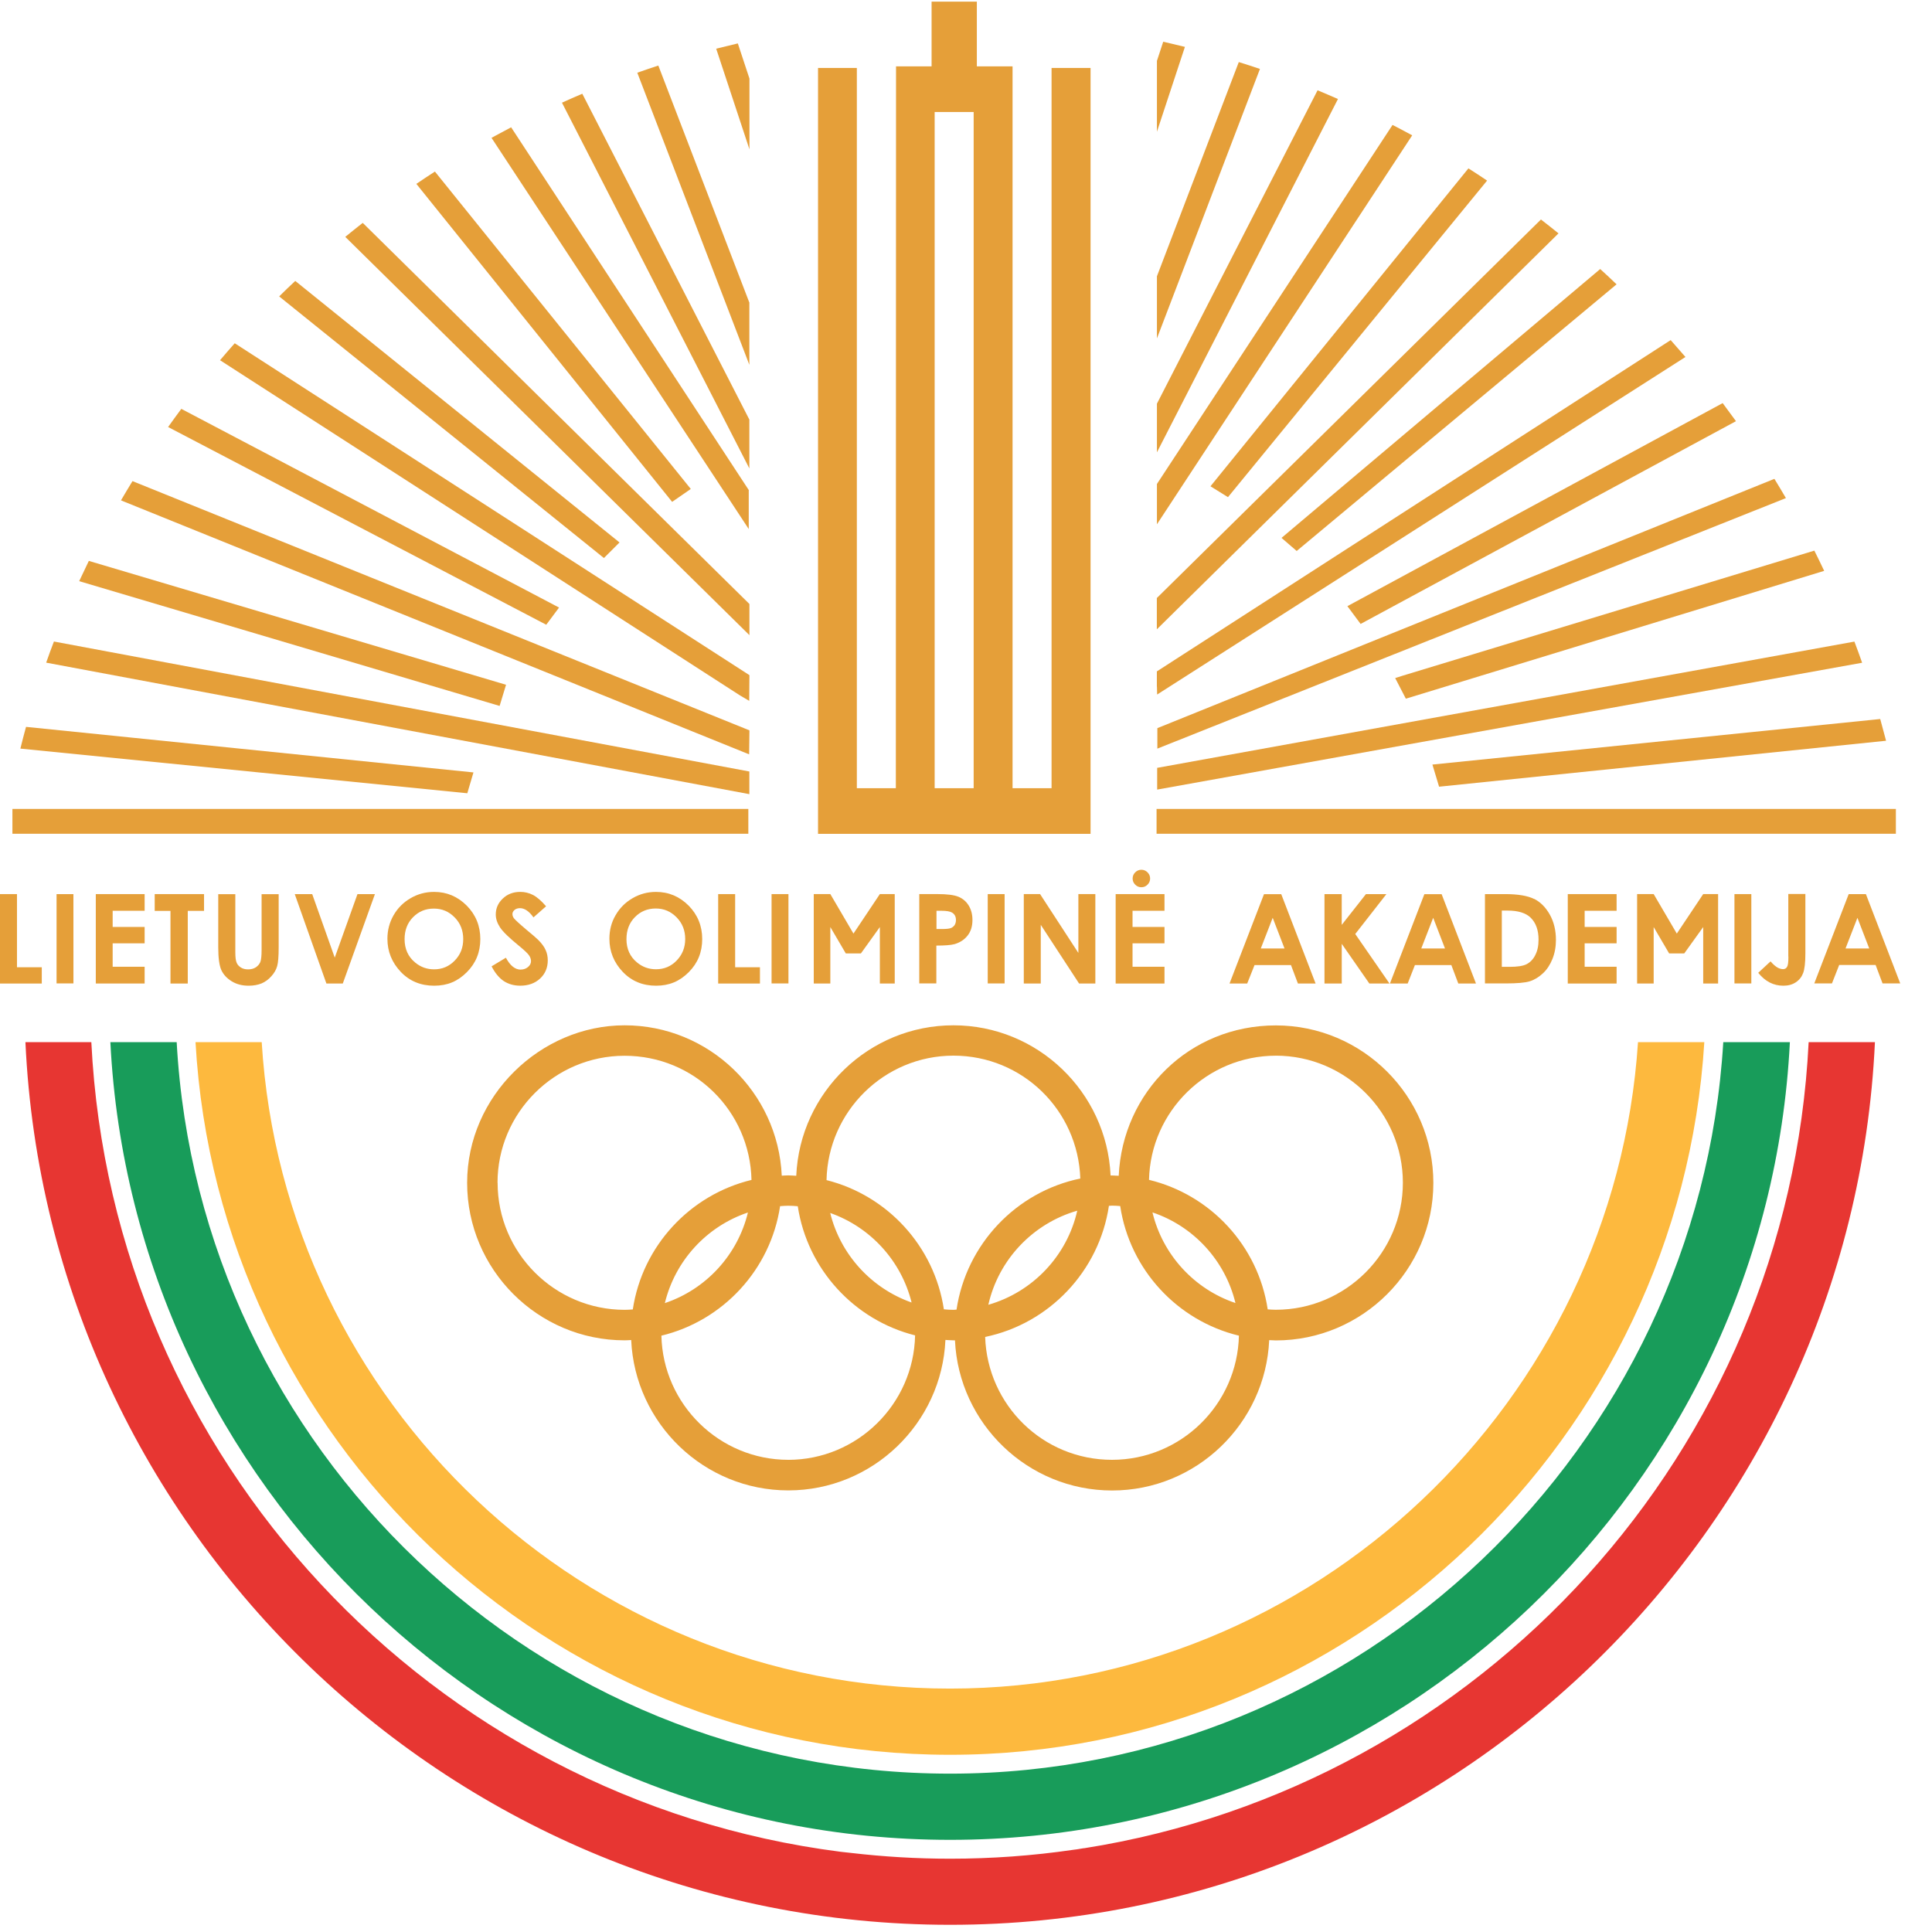
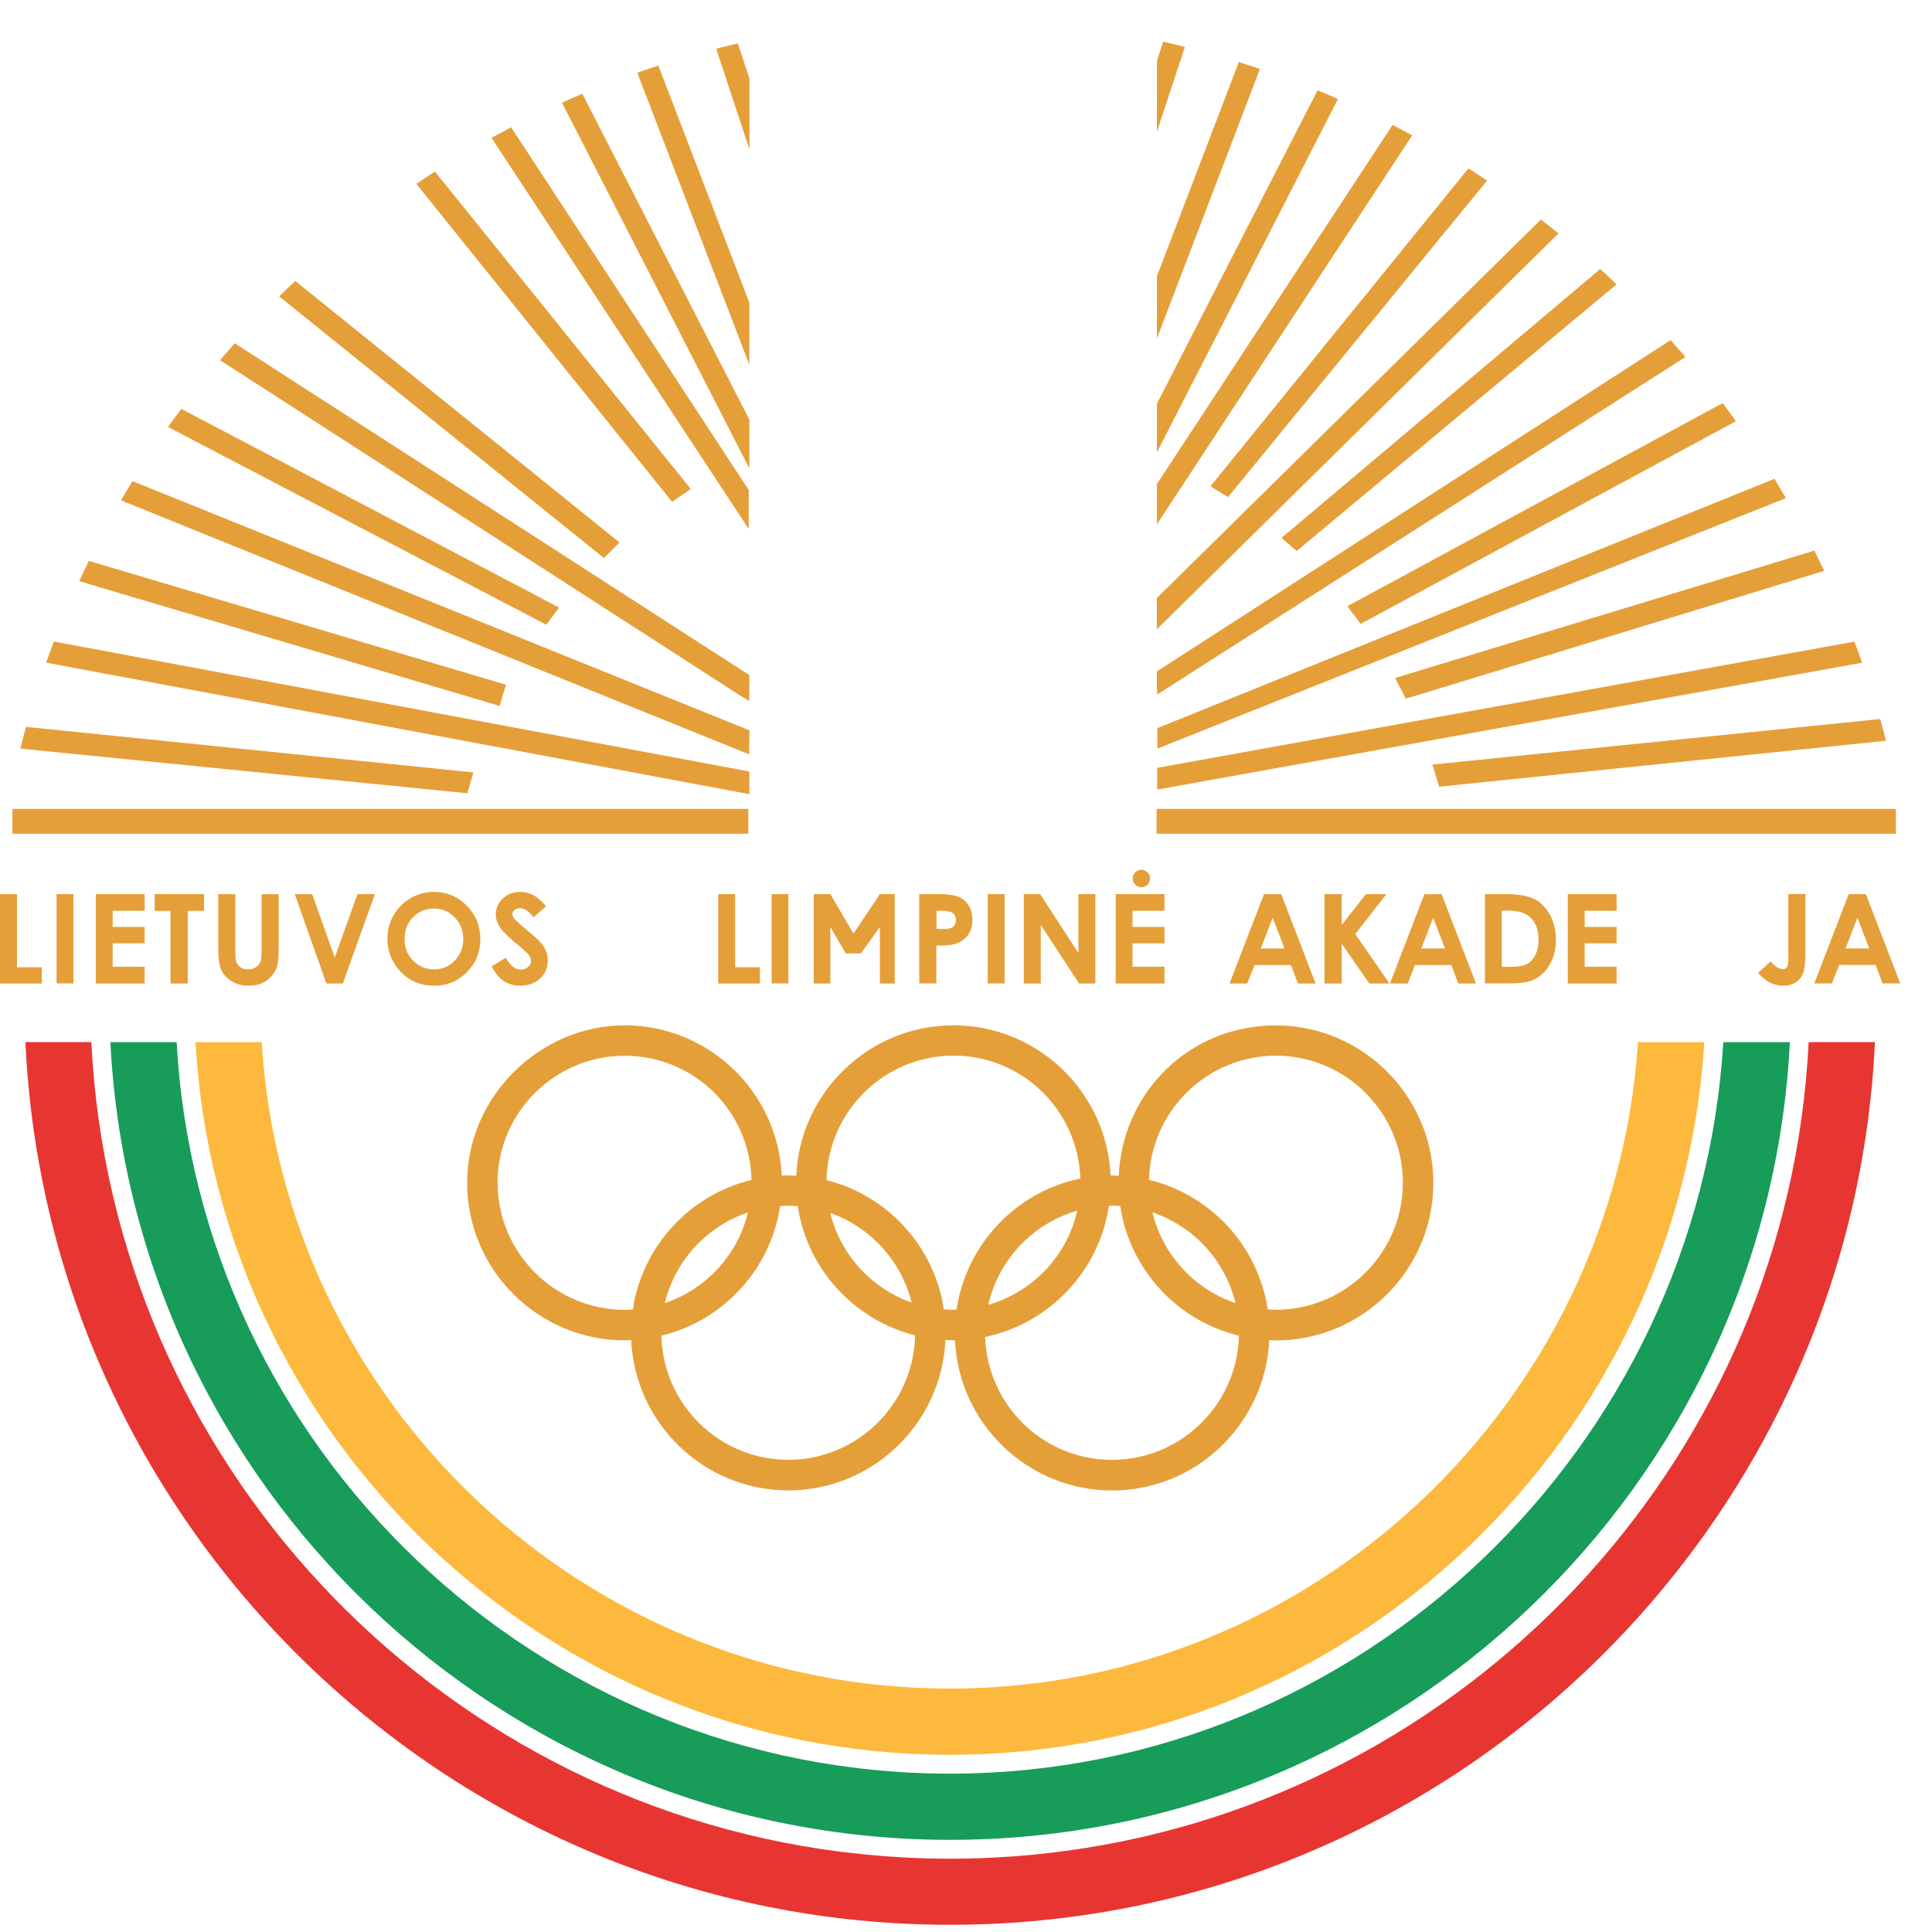
<svg xmlns="http://www.w3.org/2000/svg" xmlns:ns1="http://sodipodi.sourceforge.net/DTD/sodipodi-0.dtd" xmlns:ns2="http://www.inkscape.org/namespaces/inkscape" width="80" height="80" viewBox="0 0 80 80" fill="none" version="1.1" id="svg85" ns1:docname="LOA-logo2.svg" ns2:version="1.3 (0e150ed6c4, 2023-07-21)">
  <ns1:namedview id="namedview85" pagecolor="#ffffff" bordercolor="#666666" borderopacity="1.0" ns2:showpageshadow="2" ns2:pageopacity="0.0" ns2:pagecheckerboard="0" ns2:deskcolor="#d1d1d1" ns2:zoom="3.8777778" ns2:cx="41.131805" ns2:cy="39.971347" ns2:window-width="1920" ns2:window-height="1026" ns2:window-x="0" ns2:window-y="0" ns2:window-maximized="1" ns2:current-layer="svg85" />
  <g clip-path="url(#clip0_62_1396)" id="g85">
    <path fill-rule="evenodd" clip-rule="evenodd" d="M 39.347,73.443 C 22.271,73.443 8.24,60.004 7.316,43.154 H 4.57 C 5.495,61.521 20.759,76.184 39.343,76.184 c 18.584,0 33.848,-14.664 34.772,-33.03 H 71.357 C 70.35,59.926 56.361,73.443 39.343,73.443 Z" fill="#189c5a" id="path1" />
    <path fill-rule="evenodd" clip-rule="evenodd" d="m 44.883,76.529 c -0.09,0.012 -0.181,0.029 -0.271,0.045 -0.062,0.008 -0.127,0.016 -0.189,0.025 -1.66,0.242 -3.353,0.366 -5.08,0.366 -1.385,0 -2.749,-0.082 -4.093,-0.238 -0.111,-0.012 -0.226,-0.025 -0.337,-0.037 -0.037,-0.004 -0.07,-0.008 -0.107,-0.012 C 17.898,74.516 4.636,60.431 3.782,43.154 H 1.053 C 1.99,63.452 18.823,79.702 39.343,79.702 59.863,79.702 76.692,63.44 77.637,43.154 H 74.892 C 74.058,60.086 61.305,73.948 44.883,76.533 Z" fill="#e73632" id="path2" />
    <path fill-rule="evenodd" clip-rule="evenodd" d="m 39.338,69.921 c -15.14,0 -27.589,-11.852 -28.501,-26.767 H 8.096 C 9.024,59.573 22.698,72.662 39.338,72.662 55.978,72.662 69.565,59.499 70.572,43.154 H 67.826 C 66.852,58.011 54.433,69.921 39.338,69.921 Z" fill="#fdb93e" id="path3" />
-     <path fill-rule="evenodd" clip-rule="evenodd" d="M 45.15,2.813 H 43.543 V 32.638 H 41.928 V 2.748 H 40.449 V 0.068 h -1.874 V 2.748 H 37.103 V 2.813 L 37.095,32.638 H 35.48 V 2.813 H 33.873 V 34.528 H 45.158 V 2.813 Z m -4.833,29.824 H 38.702 V 4.638 h 1.615 z" fill="#e59f39" id="path4" />
    <path fill-rule="evenodd" clip-rule="evenodd" d="m 39.477,42.456 c -3.493,0 -6.354,2.774 -6.506,6.23 -0.111,-0.004 -0.218,-0.016 -0.329,-0.016 -0.09,0 -0.181,0.008 -0.271,0.012 -0.156,-3.456 -3.017,-6.226 -6.506,-6.226 -3.489,0 -6.522,2.93 -6.522,6.522 0,3.592 2.93,6.522 6.522,6.522 0.09,0 0.181,-0.008 0.271,-0.012 0.156,3.456 3.017,6.226 6.506,6.226 3.489,0 6.354,-2.774 6.506,-6.23 0.111,0.004 0.218,0.016 0.329,0.016 0.021,0 0.041,0 0.066,0 0.16,3.452 3.017,6.218 6.506,6.218 3.489,0 6.349,-2.77 6.506,-6.226 0.09,0 0.181,0.012 0.275,0.012 3.592,0 6.522,-2.93 6.522,-6.522 0,-3.592 -2.93,-6.522 -6.522,-6.522 -3.592,0 -6.349,2.774 -6.506,6.226 -0.09,0 -0.181,-0.012 -0.275,-0.012 -0.021,0 -0.041,0 -0.062,0 -0.16,-3.452 -3.017,-6.218 -6.506,-6.218 z m -18.876,6.522 c 0,-2.897 2.363,-5.261 5.261,-5.261 2.897,0 5.191,2.297 5.256,5.141 -2.552,0.617 -4.521,2.737 -4.915,5.363 -0.111,0.008 -0.222,0.016 -0.337,0.016 -2.897,0 -5.261,-2.363 -5.261,-5.26 z m 10.369,1.229 c -0.427,1.763 -1.738,3.181 -3.44,3.752 0.427,-1.763 1.738,-3.181 3.44,-3.752 z m 1.673,10.241 c -2.856,0 -5.191,-2.297 -5.256,-5.141 2.552,-0.616 4.521,-2.737 4.915,-5.363 0.111,-0.008 0.226,-0.017 0.337,-0.017 0.136,0 0.263,0.008 0.395,0.021 0.395,2.606 2.338,4.714 4.858,5.347 -0.058,2.848 -2.396,5.154 -5.256,5.154 z M 34.377,50.227 c 1.66,0.584 2.942,1.977 3.37,3.707 -1.66,-0.584 -2.942,-1.977 -3.37,-3.707 z m 4.706,3.986 c -0.395,-2.61 -2.338,-4.714 -4.858,-5.347 0.058,-2.848 2.392,-5.154 5.256,-5.154 2.865,0 5.158,2.269 5.252,5.088 -2.655,0.547 -4.722,2.721 -5.125,5.429 -0.041,0 -0.086,0.008 -0.128,0.008 -0.132,0 -0.263,-0.008 -0.395,-0.021 z m 5.524,-4.081 c -0.423,1.874 -1.849,3.37 -3.682,3.896 0.423,-1.874 1.849,-3.37 3.682,-3.896 z m 8.223,-6.419 c 2.897,0 5.26,2.363 5.26,5.261 0,2.897 -2.363,5.26 -5.26,5.26 -0.115,0 -0.226,-0.008 -0.337,-0.016 -0.395,-2.63 -2.363,-4.747 -4.915,-5.363 0.066,-2.84 2.396,-5.141 5.256,-5.141 z M 51.157,53.955 c -1.701,-0.571 -3.012,-1.993 -3.436,-3.752 1.702,0.571 3.012,1.993 3.436,3.752 z m -4.771,-4.011 c 0.395,2.626 2.363,4.747 4.915,5.363 -0.066,2.844 -2.396,5.141 -5.256,5.141 -2.86,0 -5.158,-2.269 -5.252,-5.088 2.655,-0.551 4.722,-2.725 5.125,-5.429 0.041,0 0.082,-0.008 0.127,-0.008 0.115,0 0.226,0.008 0.341,0.017 z" fill="#e59f39" id="path5" />
    <path fill-rule="evenodd" clip-rule="evenodd" d="m 57.773,28.08 0.44,0.851 17.322,-5.293 c -0.132,-0.28 -0.267,-0.559 -0.407,-0.838 l -17.031,5.174 -0.325,0.103 z" fill="#e59f39" id="path6" />
    <path fill-rule="evenodd" clip-rule="evenodd" d="M 54.556,3.742 47.906,16.716 v 2.014 L 55.402,4.1 C 55.123,3.976 54.839,3.857 54.556,3.738 Z" fill="#e59f39" id="path7" />
    <path fill-rule="evenodd" clip-rule="evenodd" d="M 47.916,32.695 77.107,27.443 C 77.005,27.151 76.898,26.859 76.787,26.567 L 47.916,31.795 Z" fill="#e59f39" id="path8" />
    <path fill-rule="evenodd" clip-rule="evenodd" d="M 59.584,32.576 78.098,30.673 c -0.078,-0.3 -0.16,-0.6 -0.242,-0.9 l -18.543,1.886 0.275,0.912 z" fill="#e59f39" id="path9" />
    <path fill-rule="evenodd" clip-rule="evenodd" d="M 57.663,5.172 47.906,20.041 v 1.669 L 58.476,5.604 C 58.205,5.456 57.934,5.312 57.659,5.172 Z" fill="#e59f39" id="path10" />
    <path fill-rule="evenodd" clip-rule="evenodd" d="M 47.916,31.002 73.951,20.625 C 73.795,20.358 73.635,20.091 73.474,19.828 L 47.924,30.151 v 0.851 z" fill="#e59f39" id="path11" />
    <path fill-rule="evenodd" clip-rule="evenodd" d="M 47.907,26.054 64.534,9.664 C 64.296,9.471 64.053,9.278 63.807,9.089 L 47.902,24.763 v 1.29 z" fill="#e59f39" id="path12" />
    <path fill-rule="evenodd" clip-rule="evenodd" d="M 50.846,20.588 61.577,7.478 C 61.322,7.305 61.063,7.137 60.804,6.972 L 50.123,20.136 l 0.728,0.452 z" fill="#e59f39" id="path13" />
    <path fill-rule="evenodd" clip-rule="evenodd" d="m 51.297,2.567 -3.391,8.873 v 2.573 L 52.172,2.854 C 51.88,2.756 51.589,2.661 51.297,2.571 Z" fill="#e59f39" id="path14" />
    <path fill-rule="evenodd" clip-rule="evenodd" d="m 48.165,1.732 -0.259,0.789 v 2.934 l 1.159,-3.514 C 48.769,1.868 48.469,1.798 48.169,1.728 Z" fill="#e59f39" id="path15" />
    <path fill-rule="evenodd" clip-rule="evenodd" d="m 56.34,25.836 15.543,-8.396 c -0.181,-0.251 -0.366,-0.501 -0.551,-0.748 L 55.793,25.1 Z" fill="#e59f39" id="path16" />
    <path fill-rule="evenodd" clip-rule="evenodd" d="M 53.693,22.815 66.939,11.773 c -0.222,-0.214 -0.448,-0.423 -0.678,-0.633 L 53.065,22.273 Z" fill="#e59f39" id="path17" />
    <path fill-rule="evenodd" clip-rule="evenodd" d="m 47.907,28.438 0.008,0.321 21.876,-13.977 c -0.201,-0.234 -0.407,-0.469 -0.612,-0.699 l -21.276,13.718 v 0.637 z" fill="#e59f39" id="path18" />
    <path fill-rule="evenodd" clip-rule="evenodd" d="M 31.033,3.253 30.552,1.798 c -0.3,0.07 -0.596,0.144 -0.896,0.218 L 31.033,6.183 V 3.249 Z" fill="#e59f39" id="path19" />
    <path fill-rule="evenodd" clip-rule="evenodd" d="M 25.653,22.462 12.226,11.633 c -0.226,0.21 -0.448,0.423 -0.666,0.641 l 13.447,10.833 z" fill="#e59f39" id="path20" />
    <path fill-rule="evenodd" clip-rule="evenodd" d="M 31.033,12.541 27.26,2.715 c -0.292,0.095 -0.584,0.193 -0.871,0.296 l 4.64,12.095 v -2.564 z" fill="#e59f39" id="path21" />
    <path fill-rule="evenodd" clip-rule="evenodd" d="M 31.012,20.304 21.165,5.271 C 20.894,5.415 20.623,5.559 20.352,5.707 L 31.004,21.907 v -1.603 z" fill="#e59f39" id="path22" />
    <path fill-rule="evenodd" clip-rule="evenodd" d="M 28.604,20.247 18.009,7.104 c -0.259,0.169 -0.518,0.337 -0.769,0.51 L 27.831,20.781 Z" fill="#e59f39" id="path23" />
    <path fill-rule="evenodd" clip-rule="evenodd" d="M 31.033,17.382 24.112,3.882 C 23.828,4.001 23.549,4.124 23.27,4.252 L 31.029,19.396 v -2.014 z" fill="#e59f39" id="path24" />
-     <path fill-rule="evenodd" clip-rule="evenodd" d="M 31.032,25.01 15.02,9.229 c -0.242,0.189 -0.481,0.382 -0.723,0.579 L 31.032,26.3 Z" fill="#e59f39" id="path25" />
    <path fill-rule="evenodd" clip-rule="evenodd" d="M 31.024,29.021 31.032,27.956 9.72,14.214 C 9.514,14.444 9.313,14.678 9.111,14.916 L 30.646,28.799 Z" fill="#e59f39" id="path26" />
    <path fill-rule="evenodd" clip-rule="evenodd" d="M 31.034,31.947 2.233,26.564 C 2.122,26.851 2.015,27.143 1.912,27.439 l 29.117,5.445 v -0.933 z" fill="#e59f39" id="path27" />
    <path fill-rule="evenodd" clip-rule="evenodd" d="M 31.032,30.299 V 30.242 L 5.486,19.922 c -0.16,0.263 -0.321,0.53 -0.477,0.797 L 31.02,31.236 Z" fill="#e59f39" id="path28" />
    <path fill-rule="evenodd" clip-rule="evenodd" d="M 19.601,31.984 1.078,30.098 c -0.082,0.296 -0.16,0.596 -0.234,0.9 l 18.506,1.849 0.255,-0.863 z" fill="#e59f39" id="path29" />
    <path fill-rule="evenodd" clip-rule="evenodd" d="M 20.955,28.355 3.678,23.226 C 3.542,23.506 3.411,23.785 3.279,24.065 l 17.409,5.166 0.267,-0.879 z" fill="#e59f39" id="path30" />
    <path fill-rule="evenodd" clip-rule="evenodd" d="M 23.149,25.158 7.508,16.93 c -0.185,0.247 -0.366,0.497 -0.547,0.752 l 15.658,8.187 z" fill="#e59f39" id="path31" />
    <path d="M 78.504,33.496 H 47.891 v 1.028 h 30.613 z" fill="#e59f39" id="path32" />
    <path d="M 30.987,33.496 H 0.514 v 1.028 H 30.987 Z" fill="#e59f39" id="path33" />
    <path fill-rule="evenodd" clip-rule="evenodd" d="M 3.967,40.725 H 5.989 V 40.031 H 4.665 V 39.061 H 5.989 V 38.383 H 4.665 V 37.713 H 5.989 V 37.023 H 3.967 Z" fill="#e59f39" id="path34" />
    <path d="M 3.04,37.023 H 2.342 v 3.699 h 0.699 z" fill="#e59f39" id="path35" />
    <path fill-rule="evenodd" clip-rule="evenodd" d="M 0.703,37.023 H 0 v 3.703 h 1.73 v -0.674 H 0.703 Z" fill="#e59f39" id="path36" />
    <path fill-rule="evenodd" clip-rule="evenodd" d="M 8.449,37.023 H 6.406 v 0.695 h 0.653 v 3.008 H 7.775 V 37.717 h 0.674 z" fill="#e59f39" id="path37" />
    <path fill-rule="evenodd" clip-rule="evenodd" d="m 17.97,36.932 c -0.345,0 -0.67,0.086 -0.966,0.259 -0.3,0.173 -0.534,0.407 -0.707,0.707 -0.169,0.296 -0.255,0.621 -0.255,0.974 0,0.526 0.185,0.982 0.551,1.369 0.366,0.386 0.83,0.575 1.385,0.575 0.555,0 0.978,-0.185 1.352,-0.559 0.374,-0.374 0.559,-0.83 0.559,-1.373 0,-0.542 -0.189,-1.007 -0.563,-1.385 -0.378,-0.378 -0.826,-0.567 -1.348,-0.567 z m 0.859,2.844 c -0.234,0.242 -0.518,0.362 -0.851,0.362 -0.296,0 -0.555,-0.09 -0.785,-0.28 -0.292,-0.238 -0.44,-0.563 -0.44,-0.97 0,-0.366 0.115,-0.67 0.349,-0.908 0.234,-0.238 0.518,-0.357 0.863,-0.357 0.345,0 0.625,0.123 0.863,0.366 0.238,0.242 0.353,0.542 0.353,0.896 0,0.353 -0.115,0.649 -0.353,0.892 z" fill="#e59f39" id="path38" />
    <path fill-rule="evenodd" clip-rule="evenodd" d="m 9.037,37.023 v 2.207 c 0,0.44 0.045,0.752 0.127,0.937 0.086,0.185 0.226,0.341 0.427,0.464 0.197,0.123 0.431,0.185 0.703,0.185 0.205,0 0.382,-0.033 0.538,-0.095 0.152,-0.066 0.288,-0.164 0.407,-0.3 0.119,-0.132 0.197,-0.271 0.238,-0.415 0.041,-0.144 0.062,-0.403 0.062,-0.773 v -2.207 h -0.707 v 2.305 c 0,0.247 -0.017,0.415 -0.053,0.505 -0.037,0.086 -0.099,0.16 -0.185,0.218 -0.09,0.058 -0.197,0.086 -0.321,0.086 -0.115,0 -0.218,-0.025 -0.3,-0.078 C 9.892,40.01 9.83,39.944 9.797,39.858 9.76,39.772 9.744,39.628 9.744,39.422 V 37.027 H 9.037 Z" fill="#e59f39" id="path39" />
    <path fill-rule="evenodd" clip-rule="evenodd" d="m 21.56,40.15 c -0.23,0 -0.436,-0.164 -0.612,-0.493 l -0.592,0.357 c 0.14,0.275 0.308,0.477 0.501,0.608 0.193,0.127 0.423,0.193 0.686,0.193 0.337,0 0.608,-0.099 0.822,-0.296 0.21,-0.197 0.317,-0.448 0.317,-0.752 0,-0.156 -0.029,-0.3 -0.09,-0.431 -0.058,-0.132 -0.16,-0.271 -0.304,-0.415 -0.058,-0.058 -0.218,-0.201 -0.489,-0.423 -0.288,-0.242 -0.46,-0.403 -0.518,-0.473 -0.041,-0.058 -0.062,-0.115 -0.062,-0.177 0,-0.062 0.029,-0.119 0.086,-0.169 0.058,-0.049 0.136,-0.074 0.226,-0.074 0.189,0 0.378,0.127 0.559,0.382 l 0.522,-0.46 c -0.197,-0.226 -0.374,-0.382 -0.542,-0.469 -0.169,-0.086 -0.345,-0.127 -0.526,-0.127 -0.288,0 -0.53,0.09 -0.723,0.275 -0.197,0.185 -0.292,0.403 -0.292,0.662 0,0.177 0.058,0.353 0.177,0.534 0.119,0.181 0.378,0.431 0.781,0.76 0.21,0.173 0.349,0.3 0.411,0.386 0.062,0.086 0.09,0.169 0.09,0.251 0,0.09 -0.041,0.173 -0.123,0.242 -0.082,0.07 -0.185,0.107 -0.304,0.107 z" fill="#e59f39" id="path40" />
    <path fill-rule="evenodd" clip-rule="evenodd" d="m 12.928,37.023 h -0.723 l 1.311,3.703 h 0.678 l 1.331,-3.703 h -0.723 l -0.941,2.63 z" fill="#e59f39" id="path41" />
    <path d="m 41.599,37.023 h -0.699 v 3.699 h 0.699 z" fill="#e59f39" id="path42" />
    <path fill-rule="evenodd" clip-rule="evenodd" d="m 48.219,40.031 h -1.323 v -0.97 h 1.323 v -0.678 h -1.323 v -0.67 h 1.323 v -0.69 h -2.022 v 3.703 h 2.022 z" fill="#e59f39" id="path43" />
-     <path fill-rule="evenodd" clip-rule="evenodd" d="m 28.518,40.257 c 0.374,-0.374 0.559,-0.83 0.559,-1.373 0,-0.542 -0.189,-1.007 -0.563,-1.385 -0.378,-0.378 -0.826,-0.567 -1.352,-0.567 -0.345,0 -0.67,0.086 -0.966,0.259 -0.3,0.173 -0.534,0.407 -0.707,0.707 -0.173,0.296 -0.255,0.621 -0.255,0.974 0,0.526 0.185,0.982 0.551,1.369 0.366,0.386 0.83,0.575 1.381,0.575 0.551,0 0.978,-0.185 1.352,-0.559 z m -2.577,-1.373 c 0,-0.366 0.115,-0.67 0.349,-0.908 0.234,-0.238 0.522,-0.357 0.863,-0.357 0.341,0 0.625,0.123 0.863,0.366 0.238,0.242 0.357,0.542 0.357,0.896 0,0.353 -0.119,0.649 -0.353,0.892 -0.234,0.242 -0.518,0.362 -0.855,0.362 -0.296,0 -0.555,-0.09 -0.785,-0.28 -0.292,-0.238 -0.44,-0.563 -0.44,-0.97 z" fill="#e59f39" id="path44" />
    <path fill-rule="evenodd" clip-rule="evenodd" d="m 30.441,37.023 h -0.703 v 3.703 h 1.73 v -0.674 H 30.441 Z" fill="#e59f39" id="path45" />
    <path fill-rule="evenodd" clip-rule="evenodd" d="m 34.382,38.387 0.641,1.093 h 0.625 l 0.785,-1.093 v 2.338 h 0.616 v -3.703 h -0.616 l -1.093,1.636 -0.958,-1.636 h -0.686 v 3.703 h 0.686 z" fill="#e59f39" id="path46" />
    <path fill-rule="evenodd" clip-rule="evenodd" d="m 39.515,39.098 c 0.23,-0.066 0.415,-0.185 0.551,-0.358 0.136,-0.173 0.201,-0.386 0.201,-0.645 0,-0.234 -0.053,-0.431 -0.156,-0.6 -0.103,-0.169 -0.247,-0.288 -0.423,-0.362 -0.181,-0.074 -0.469,-0.111 -0.875,-0.111 h -0.748 v 3.699 h 0.707 v -1.566 c 0.358,0 0.604,-0.021 0.74,-0.058 z m -0.74,-1.385 h 0.197 c 0.218,0 0.366,0.025 0.448,0.074 0.111,0.066 0.164,0.169 0.164,0.312 0,0.082 -0.021,0.152 -0.058,0.21 -0.041,0.058 -0.095,0.099 -0.16,0.123 -0.07,0.025 -0.193,0.037 -0.366,0.037 h -0.222 v -0.756 z" fill="#e59f39" id="path47" />
    <path fill-rule="evenodd" clip-rule="evenodd" d="m 44.653,39.459 -1.586,-2.437 h -0.674 v 3.703 h 0.703 v -2.429 l 1.586,2.429 h 0.674 v -3.703 h -0.703 z" fill="#e59f39" id="path48" />
    <path d="m 32.648,37.023 h -0.699 v 3.699 h 0.699 z" fill="#e59f39" id="path49" />
    <path fill-rule="evenodd" clip-rule="evenodd" d="m 47.262,36.739 c 0.103,0 0.185,-0.037 0.255,-0.107 0.07,-0.07 0.107,-0.156 0.107,-0.255 0,-0.099 -0.037,-0.185 -0.107,-0.255 -0.07,-0.07 -0.156,-0.107 -0.255,-0.107 -0.099,0 -0.185,0.037 -0.255,0.107 -0.07,0.07 -0.107,0.152 -0.107,0.255 0,0.103 0.037,0.185 0.107,0.255 0.07,0.07 0.152,0.107 0.255,0.107 z" fill="#e59f39" id="path50" />
-     <path fill-rule="evenodd" clip-rule="evenodd" d="m 69.433,38.658 -0.958,-1.636 h -0.686 v 3.703 h 0.686 v -2.338 l 0.641,1.093 h 0.625 l 0.785,-1.093 v 2.338 h 0.617 v -3.703 h -0.617 z" fill="#e59f39" id="path51" />
    <path fill-rule="evenodd" clip-rule="evenodd" d="m 63.523,37.224 c -0.263,-0.132 -0.662,-0.201 -1.2,-0.201 h -0.834 v 3.699 h 0.847 c 0.481,0 0.818,-0.029 1.011,-0.09 0.197,-0.062 0.374,-0.173 0.542,-0.329 0.169,-0.156 0.296,-0.353 0.395,-0.596 0.095,-0.238 0.144,-0.501 0.144,-0.785 0,-0.399 -0.086,-0.752 -0.255,-1.052 -0.169,-0.3 -0.386,-0.518 -0.645,-0.649 z m 0.049,2.326 c -0.09,0.177 -0.21,0.296 -0.357,0.374 -0.144,0.074 -0.378,0.111 -0.703,0.111 h -0.325 v -2.33 h 0.238 c 0.436,0 0.756,0.099 0.954,0.292 0.222,0.218 0.329,0.522 0.329,0.912 0,0.255 -0.045,0.469 -0.14,0.645 z" fill="#e59f39" id="path52" />
-     <path d="m 72.519,37.023 h -0.699 v 3.699 h 0.699 z" fill="#e59f39" id="path53" />
    <path fill-rule="evenodd" clip-rule="evenodd" d="m 74.054,39.612 c 0,0.218 -0.016,0.357 -0.053,0.419 -0.037,0.066 -0.09,0.099 -0.169,0.099 -0.078,0 -0.152,-0.025 -0.23,-0.066 -0.078,-0.045 -0.177,-0.128 -0.288,-0.255 l -0.51,0.473 c 0.288,0.357 0.633,0.534 1.04,0.534 0.201,0 0.37,-0.045 0.514,-0.14 0.144,-0.095 0.242,-0.218 0.304,-0.378 0.062,-0.16 0.095,-0.431 0.095,-0.822 v -2.458 h -0.707 v 2.589 z" fill="#e59f39" id="path54" />
    <path fill-rule="evenodd" clip-rule="evenodd" d="m 77.266,37.023 h -0.715 l -1.426,3.699 h 0.732 l 0.3,-0.764 h 1.508 l 0.288,0.764 h 0.732 l -1.422,-3.699 z m -0.847,2.252 0.493,-1.27 0.489,1.27 h -0.986 z" fill="#e59f39" id="path55" />
    <path fill-rule="evenodd" clip-rule="evenodd" d="m 57.557,40.725 h 0.732 l 0.3,-0.764 h 1.508 l 0.288,0.764 h 0.732 l -1.422,-3.699 h -0.715 l -1.426,3.699 z m 2.277,-1.451 h -0.982 l 0.493,-1.27 z" fill="#e59f39" id="path56" />
    <path fill-rule="evenodd" clip-rule="evenodd" d="M 66.94,37.713 V 37.023 H 64.918 v 3.703 h 2.022 v -0.695 h -1.323 v -0.97 h 1.323 v -0.678 h -1.323 v -0.67 z" fill="#e59f39" id="path57" />
    <path fill-rule="evenodd" clip-rule="evenodd" d="m 50.912,40.725 h 0.732 l 0.304,-0.764 h 1.508 l 0.288,0.764 h 0.732 l -1.422,-3.699 h -0.715 z m 2.277,-1.451 h -0.982 l 0.493,-1.27 z" fill="#e59f39" id="path58" />
    <path fill-rule="evenodd" clip-rule="evenodd" d="m 54.844,37.023 v 3.703 h 0.715 v -1.644 l 1.143,1.644 h 0.834 l -1.418,-2.051 1.29,-1.652 h -0.847 l -1.003,1.274 v -1.274 z" fill="#e59f39" id="path59" />
  </g>
  <defs id="defs85">
    <clipPath id="clip0_62_1396">
      <rect width="270" height="80" fill="#ffffff" id="rect85" x="0" y="0" />
    </clipPath>
  </defs>
</svg>